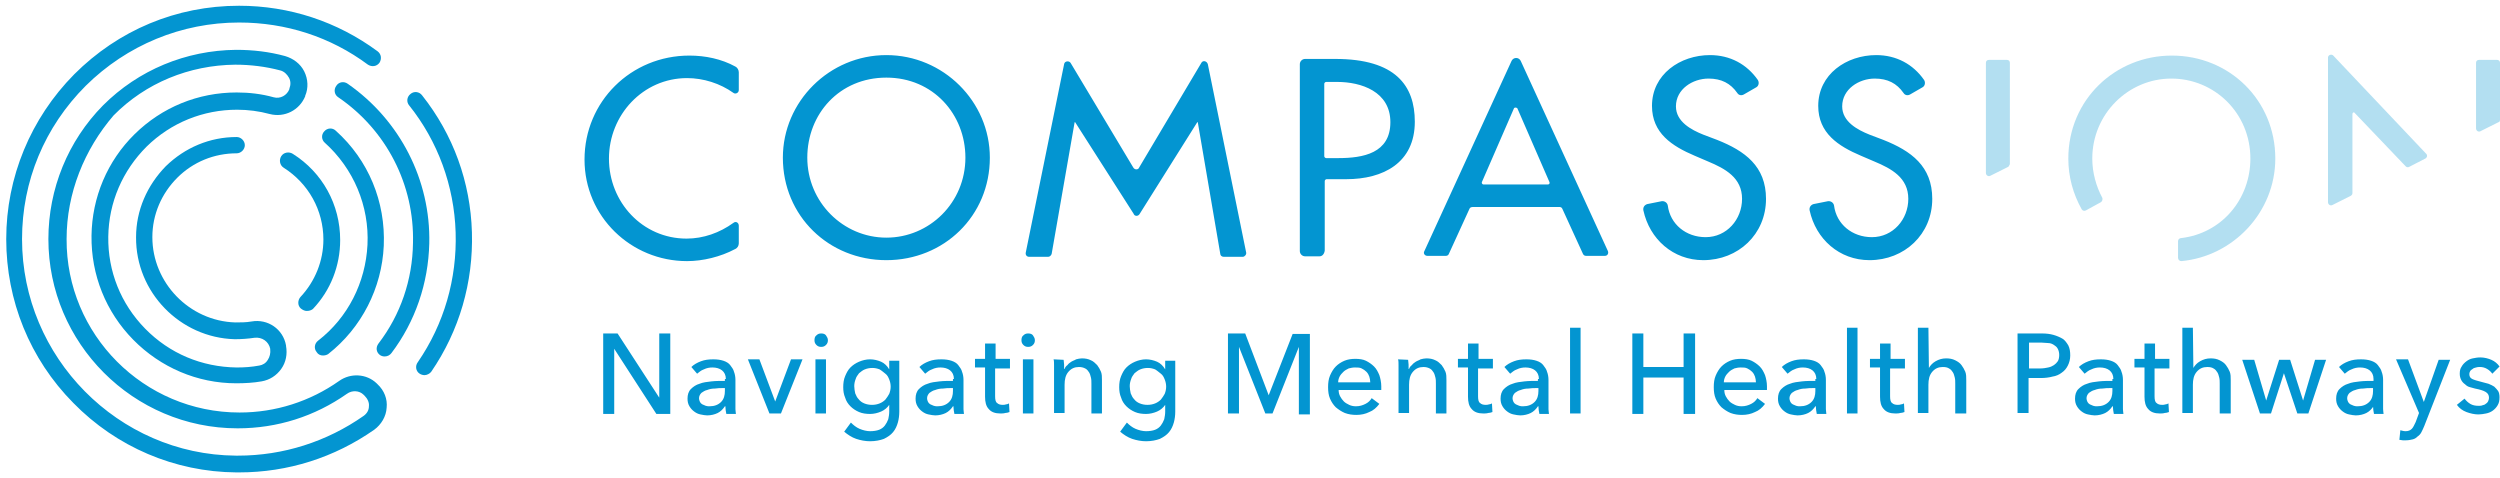
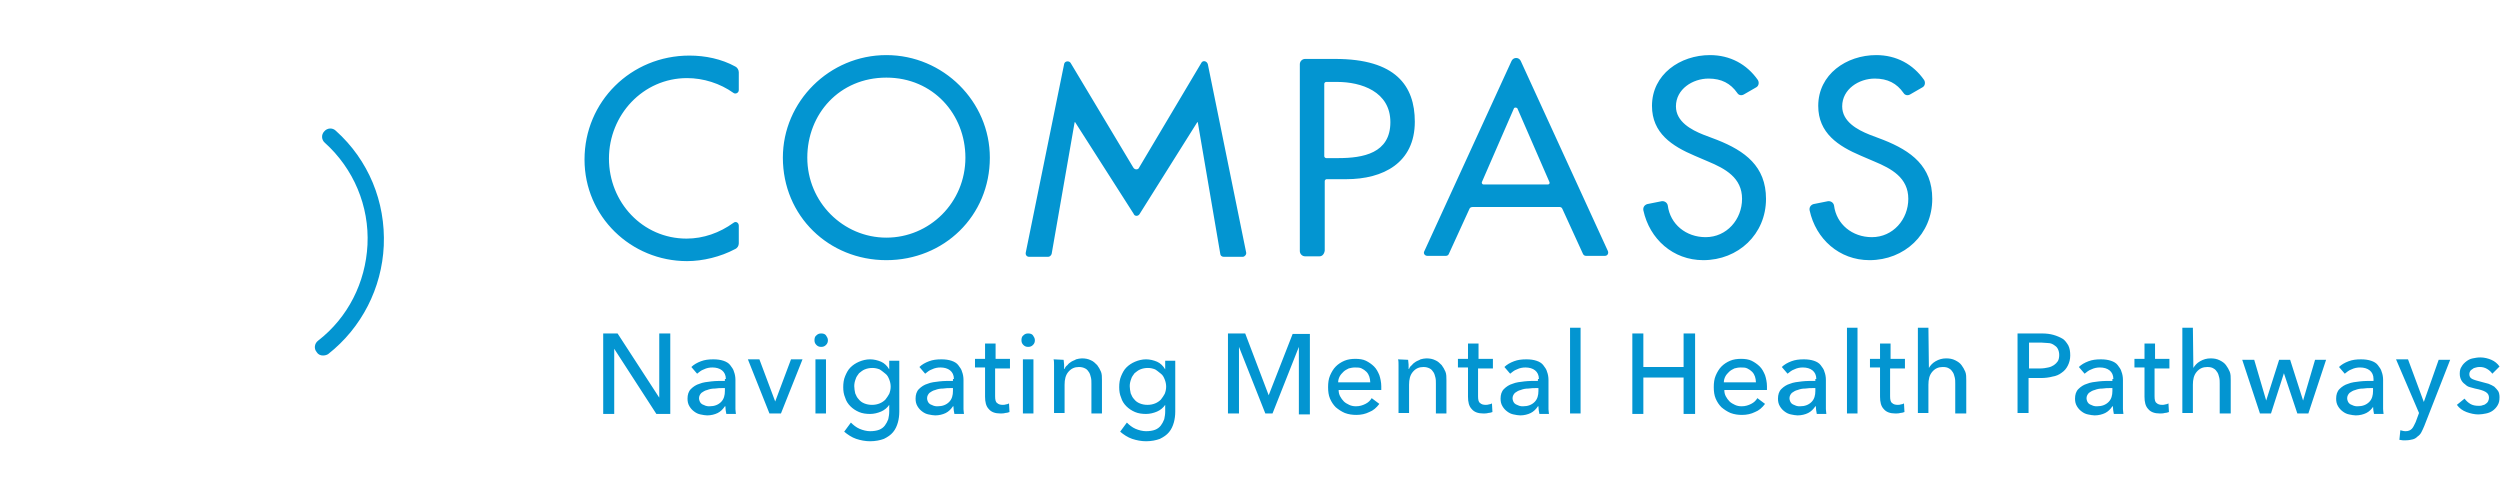
<svg xmlns="http://www.w3.org/2000/svg" version="1.1" id="Layer_1" x="0px" y="0px" viewBox="0 0 521.8 99.8" style="enable-background:new 0 0 521.8 99.8;" xml:space="preserve">
  <style type="text/css">
	.st0{fill:#0395D1;}
	.st1{opacity:0.3;fill:#0395D1;enable-background:new    ;}
</style>
  <g id="Layer_1_1_">
    <path class="st0" d="M137.6,83V69.6h2.3v16.8H137l-8.8-13.6v13.6h-2.3V69.6h3L137.6,83L137.6,83z M151.5,79.1   c0-0.8-0.3-1.4-0.8-1.8s-1.2-0.6-2-0.6c-0.6,0-1.2,0.1-1.8,0.4c-0.6,0.2-1,0.6-1.4,0.9l-1.2-1.4c0.5-0.5,1.2-0.9,2-1.2   c0.8-0.3,1.6-0.4,2.6-0.4c0.8,0,1.5,0.1,2.1,0.3s1.1,0.5,1.4,0.9c0.3,0.4,0.7,0.9,0.8,1.4c0.2,0.5,0.3,1.1,0.3,1.7v6.1   c0,0.4,0.1,0.8,0.1,1h-2c-0.1-0.5-0.2-1.1-0.2-1.6h-0.1c-0.4,0.6-0.9,1.1-1.5,1.4s-1.4,0.5-2.2,0.5c-0.4,0-0.9-0.1-1.4-0.2   s-0.9-0.3-1.3-0.6s-0.7-0.6-1-1.1s-0.4-1-0.4-1.6c0-0.8,0.2-1.5,0.7-2s1.1-0.9,1.8-1.1c0.7-0.3,1.6-0.4,2.5-0.5s1.9-0.1,2.8-0.1   v-0.4L151.5,79.1L151.5,79.1z M150.9,81c-0.5,0-1.1,0-1.7,0.1c-0.6,0-1.1,0.1-1.6,0.3c-0.5,0.1-0.9,0.4-1.2,0.6   c-0.3,0.3-0.5,0.7-0.5,1.1c0,0.3,0.1,0.6,0.2,0.8c0.1,0.2,0.3,0.4,0.5,0.5s0.5,0.2,0.7,0.3c0.3,0.1,0.5,0.1,0.8,0.1   c1,0,1.8-0.3,2.4-0.9c0.6-0.6,0.8-1.4,0.8-2.3V81H150.9z M163,86.3h-2.4L156.1,75h2.4l3.3,8.8l3.3-8.8h2.4L163,86.3z M172.8,71   c0,0.4-0.1,0.7-0.4,1s-0.6,0.4-1,0.4s-0.7-0.1-1-0.4s-0.4-0.6-0.4-1s0.1-0.8,0.4-1c0.3-0.3,0.6-0.4,1-0.4s0.8,0.1,1,0.4   S172.8,70.6,172.8,71z M172.4,86.3h-2.2V75h2.2V86.3z M177.6,88.2c0.5,0.5,1.1,1,1.8,1.3s1.5,0.5,2.2,0.5s1.4-0.1,1.9-0.3   c0.5-0.2,0.9-0.5,1.2-0.9s0.5-0.8,0.7-1.3c0.1-0.5,0.2-1,0.2-1.6v-1.4c-0.4,0.6-1,1.1-1.7,1.4s-1.5,0.5-2.3,0.5s-1.6-0.1-2.3-0.4   s-1.3-0.7-1.8-1.2s-0.9-1.1-1.1-1.8c-0.3-0.7-0.4-1.4-0.4-2.2s0.1-1.6,0.4-2.3c0.3-0.7,0.6-1.3,1.1-1.8s1.1-0.9,1.8-1.2   c0.7-0.3,1.5-0.5,2.3-0.5s1.6,0.2,2.3,0.5s1.3,0.9,1.7,1.6v-1.8h2.1v10.6c0,0.8-0.1,1.6-0.3,2.3c-0.2,0.7-0.5,1.4-1,2   s-1.1,1-1.9,1.4c-0.8,0.3-1.8,0.5-2.9,0.5c-1,0-2-0.2-2.9-0.5s-1.8-0.9-2.5-1.5C176.2,90.1,177.6,88.2,177.6,88.2z M178.3,80.6   c0,0.5,0.1,1,0.2,1.5c0.2,0.5,0.4,0.9,0.7,1.2c0.3,0.4,0.7,0.7,1.2,0.9c0.5,0.2,1,0.3,1.6,0.3s1.1-0.1,1.6-0.3   c0.5-0.2,0.9-0.5,1.2-0.8c0.3-0.4,0.6-0.8,0.8-1.2c0.2-0.5,0.3-1,0.3-1.5s-0.1-1-0.3-1.5s-0.4-0.9-0.8-1.2s-0.7-0.6-1.2-0.9   c-0.5-0.2-1-0.3-1.5-0.3c-0.6,0-1.1,0.1-1.6,0.3c-0.5,0.2-0.8,0.5-1.2,0.8c-0.3,0.4-0.6,0.8-0.7,1.2   C178.4,79.6,178.3,80.1,178.3,80.6z M199.1,79.1c0-0.8-0.3-1.4-0.8-1.8s-1.2-0.6-2-0.6c-0.6,0-1.2,0.1-1.8,0.4   c-0.6,0.2-1,0.6-1.4,0.9l-1.2-1.4c0.5-0.5,1.2-0.9,2-1.2c0.8-0.3,1.6-0.4,2.6-0.4c0.8,0,1.5,0.1,2.1,0.3s1.1,0.5,1.4,0.9   c0.3,0.4,0.7,0.9,0.8,1.4c0.2,0.5,0.3,1.1,0.3,1.7v6.1c0,0.4,0.1,0.8,0.1,1h-2c-0.1-0.5-0.2-1.1-0.2-1.6h-0.1   c-0.4,0.6-0.9,1.1-1.5,1.4s-1.4,0.5-2.2,0.5c-0.4,0-0.9-0.1-1.4-0.2s-0.9-0.3-1.3-0.6s-0.7-0.6-1-1.1s-0.4-1-0.4-1.6   c0-0.8,0.2-1.5,0.7-2s1.1-0.9,1.8-1.1c0.7-0.3,1.6-0.4,2.5-0.5s1.9-0.1,2.8-0.1v-0.4L199.1,79.1L199.1,79.1z M198.5,81   c-0.5,0-1.1,0-1.7,0.1c-0.6,0-1.1,0.1-1.6,0.3c-0.5,0.1-0.9,0.4-1.2,0.6c-0.3,0.3-0.5,0.7-0.5,1.1c0,0.3,0.1,0.6,0.2,0.8   c0.1,0.2,0.3,0.4,0.5,0.5s0.5,0.2,0.7,0.3c0.3,0.1,0.5,0.1,0.8,0.1c1,0,1.8-0.3,2.4-0.9c0.6-0.6,0.8-1.4,0.8-2.3V81   C198.9,81,198.5,81,198.5,81z M210.7,76.9h-3v5.8c0,0.7,0.1,1.2,0.4,1.4c0.3,0.3,0.7,0.4,1.2,0.4c0.2,0,0.4,0,0.7-0.1   c0.2,0,0.4-0.1,0.6-0.2l0.1,1.8c-0.3,0.1-0.6,0.2-0.9,0.2c-0.3,0.1-0.7,0.1-1,0.1c-1.1,0-1.9-0.3-2.4-0.9c-0.6-0.6-0.8-1.5-0.8-2.6   v-6.1h-2.1v-1.8h2.1v-3.2h2.2v3.2h3v2C210.8,76.9,210.7,76.9,210.7,76.9z M216,71c0,0.4-0.1,0.7-0.4,1c-0.3,0.3-0.6,0.4-1,0.4   s-0.7-0.1-1-0.4s-0.4-0.6-0.4-1s0.1-0.8,0.4-1c0.3-0.3,0.6-0.4,1-0.4s0.8,0.1,1,0.4S216,70.6,216,71z M215.7,86.3h-2.2V75h2.2V86.3   z M222,75.1c0,0.3,0.1,0.6,0.1,1V77h0.1c0.1-0.3,0.3-0.6,0.6-0.8c0.2-0.3,0.5-0.5,0.8-0.7s0.7-0.3,1-0.5c0.4-0.1,0.8-0.2,1.2-0.2   c0.7,0,1.3,0.1,1.9,0.4c0.5,0.2,0.9,0.6,1.3,1c0.3,0.4,0.6,0.9,0.8,1.4s0.2,1.1,0.2,1.8v6.9h-2.2v-6.2c0-0.5,0-0.9-0.1-1.3   s-0.2-0.8-0.4-1.1c-0.2-0.3-0.4-0.6-0.8-0.8s-0.8-0.3-1.3-0.3c-0.9,0-1.6,0.3-2.2,1s-0.8,1.6-0.8,2.7v5.9H220v-10   c0-0.5,0-0.9-0.1-1.2L222,75.1C222,75,222,75.1,222,75.1z M235.2,88.2c0.5,0.5,1.1,1,1.8,1.3s1.5,0.5,2.2,0.5s1.4-0.1,1.9-0.3   c0.5-0.2,0.9-0.5,1.2-0.9s0.5-0.8,0.7-1.3c0.1-0.5,0.2-1,0.2-1.6v-1.4c-0.4,0.6-1,1.1-1.7,1.4s-1.5,0.5-2.3,0.5s-1.6-0.1-2.3-0.4   s-1.3-0.7-1.8-1.2s-0.9-1.1-1.1-1.8c-0.3-0.7-0.4-1.4-0.4-2.2s0.1-1.6,0.4-2.3c0.3-0.7,0.6-1.3,1.1-1.8s1.1-0.9,1.8-1.2   c0.7-0.3,1.5-0.5,2.3-0.5s1.6,0.2,2.3,0.5s1.3,0.9,1.7,1.6v-1.8h2.1v10.6c0,0.8-0.1,1.6-0.3,2.3c-0.2,0.7-0.5,1.4-1,2   s-1.1,1-1.9,1.4c-0.8,0.3-1.8,0.5-2.9,0.5c-1,0-2-0.2-2.9-0.5s-1.8-0.9-2.5-1.5C233.8,90.1,235.2,88.2,235.2,88.2z M235.8,80.6   c0,0.5,0.1,1,0.2,1.5c0.2,0.5,0.4,0.9,0.7,1.2c0.3,0.4,0.7,0.7,1.2,0.9c0.5,0.2,1,0.3,1.6,0.3s1.1-0.1,1.6-0.3   c0.5-0.2,0.9-0.5,1.2-0.8c0.3-0.4,0.6-0.8,0.8-1.2c0.2-0.5,0.3-1,0.3-1.5s-0.1-1-0.3-1.5s-0.4-0.9-0.8-1.2s-0.7-0.6-1.2-0.9   c-0.5-0.2-1-0.3-1.5-0.3c-0.6,0-1.1,0.1-1.6,0.3c-0.5,0.2-0.8,0.5-1.2,0.8c-0.3,0.4-0.6,0.8-0.7,1.2   C235.9,79.6,235.8,80.1,235.8,80.6z M264.8,82.5l5-12.8h3.6v16.8h-2.3V72.4l-5.5,13.9h-1.5l-5.5-13.9v13.9h-2.3V69.6h3.6   L264.8,82.5L264.8,82.5z M288.3,80.6v0.8h-8.9c0,0.5,0.1,0.9,0.3,1.3c0.2,0.4,0.5,0.8,0.8,1.1s0.7,0.5,1.1,0.7s0.9,0.3,1.4,0.3   c0.8,0,1.4-0.2,2-0.5s1-0.7,1.3-1.2l1.6,1.2c-0.6,0.8-1.3,1.4-2.1,1.7c-0.8,0.4-1.7,0.6-2.7,0.6c-0.8,0-1.6-0.1-2.4-0.4   c-0.7-0.3-1.3-0.7-1.9-1.2c-0.5-0.5-0.9-1.1-1.2-1.8s-0.4-1.5-0.4-2.4s0.1-1.7,0.4-2.4c0.3-0.7,0.7-1.4,1.2-1.9s1.1-0.9,1.8-1.2   c0.7-0.3,1.5-0.4,2.3-0.4s1.6,0.1,2.2,0.4s1.2,0.7,1.7,1.2s0.8,1.1,1.1,1.8C288.1,78.9,288.3,79.8,288.3,80.6L288.3,80.6z    M286,79.8c0-0.4-0.1-0.9-0.2-1.2c-0.1-0.3-0.3-0.7-0.6-1c-0.3-0.3-0.6-0.5-1-0.7s-0.8-0.2-1.4-0.2c-0.5,0-0.9,0.1-1.3,0.2   c-0.4,0.2-0.8,0.4-1.1,0.7c-0.3,0.3-0.6,0.6-0.8,1c-0.2,0.4-0.3,0.8-0.3,1.2H286L286,79.8z M293.9,75.1c0,0.3,0.1,0.6,0.1,1V77h0.1   c0.1-0.3,0.3-0.6,0.6-0.8c0.2-0.3,0.5-0.5,0.8-0.7s0.7-0.3,1-0.5c0.4-0.1,0.8-0.2,1.2-0.2c0.7,0,1.3,0.1,1.9,0.4   c0.5,0.2,0.9,0.6,1.3,1c0.3,0.4,0.6,0.9,0.8,1.4s0.2,1.1,0.2,1.8v6.9h-2.2v-6.2c0-0.5,0-0.9-0.1-1.3s-0.2-0.8-0.4-1.1   s-0.4-0.6-0.8-0.8s-0.8-0.3-1.3-0.3c-0.9,0-1.6,0.3-2.2,1s-0.8,1.6-0.8,2.7v5.9h-2.2v-10c0-0.5,0-0.9-0.1-1.2L293.9,75.1   C293.9,75,293.9,75.1,293.9,75.1z M311.5,76.9h-3v5.8c0,0.7,0.1,1.2,0.4,1.4c0.3,0.3,0.7,0.4,1.2,0.4c0.2,0,0.4,0,0.7-0.1   c0.2,0,0.4-0.1,0.6-0.2l0.1,1.8c-0.3,0.1-0.6,0.2-0.9,0.2c-0.3,0.1-0.7,0.1-1,0.1c-1.1,0-1.9-0.3-2.4-0.9c-0.6-0.6-0.8-1.5-0.8-2.6   v-6.1h-2.1v-1.8h2.1v-3.2h2.2v3.2h3v2L311.5,76.9L311.5,76.9z M321.2,79.1c0-0.8-0.3-1.4-0.8-1.8s-1.2-0.6-2-0.6   c-0.6,0-1.2,0.1-1.8,0.4c-0.6,0.2-1,0.6-1.4,0.9l-1.2-1.4c0.5-0.5,1.2-0.9,2-1.2c0.8-0.3,1.6-0.4,2.6-0.4c0.8,0,1.5,0.1,2.1,0.3   c0.6,0.2,1.1,0.5,1.4,0.9s0.7,0.9,0.8,1.4c0.2,0.5,0.3,1.1,0.3,1.7v6.1c0,0.4,0.1,0.8,0.1,1h-2c-0.1-0.5-0.2-1.1-0.2-1.6H321   c-0.4,0.6-0.9,1.1-1.5,1.4s-1.4,0.5-2.2,0.5c-0.4,0-0.9-0.1-1.4-0.2s-0.9-0.3-1.3-0.6s-0.7-0.6-1-1.1s-0.4-1-0.4-1.6   c0-0.8,0.2-1.5,0.7-2s1.1-0.9,1.8-1.1c0.7-0.3,1.6-0.4,2.5-0.5s1.9-0.1,2.8-0.1v-0.4L321.2,79.1L321.2,79.1z M320.7,81   c-0.5,0-1.1,0-1.7,0.1c-0.6,0-1.1,0.1-1.6,0.3c-0.5,0.1-0.9,0.4-1.2,0.6c-0.3,0.3-0.5,0.7-0.5,1.1c0,0.3,0.1,0.6,0.2,0.8   s0.3,0.4,0.5,0.5s0.5,0.2,0.7,0.3c0.3,0.1,0.5,0.1,0.8,0.1c1,0,1.8-0.3,2.4-0.9s0.8-1.4,0.8-2.3V81L320.7,81L320.7,81z M329.9,86.3   h-2.2V68.4h2.2C329.9,68.4,329.9,86.3,329.9,86.3z M340.7,69.6h2.3v7h8.4v-7h2.4v16.8h-2.4v-7.6H343v7.6h-2.3   C340.7,86.4,340.7,69.6,340.7,69.6z M368.8,80.6v0.8h-8.9c0,0.5,0.1,0.9,0.3,1.3c0.2,0.4,0.5,0.8,0.8,1.1s0.7,0.5,1.1,0.7   s0.9,0.3,1.4,0.3c0.8,0,1.4-0.2,2-0.5s1-0.7,1.3-1.2l1.6,1.2c-0.6,0.8-1.3,1.4-2.1,1.7c-0.8,0.4-1.7,0.6-2.7,0.6   c-0.8,0-1.6-0.1-2.4-0.4c-0.7-0.3-1.3-0.7-1.9-1.2c-0.5-0.5-0.9-1.1-1.2-1.8c-0.3-0.7-0.4-1.5-0.4-2.4s0.1-1.7,0.4-2.4   c0.3-0.7,0.7-1.4,1.2-1.9s1.1-0.9,1.8-1.2c0.7-0.3,1.5-0.4,2.3-0.4s1.6,0.1,2.2,0.4s1.2,0.7,1.7,1.2s0.8,1.1,1.1,1.8   C368.6,78.9,368.8,79.8,368.8,80.6L368.8,80.6z M366.5,79.8c0-0.4-0.1-0.9-0.2-1.2c-0.1-0.3-0.3-0.7-0.6-1c-0.3-0.3-0.6-0.5-1-0.7   s-0.8-0.2-1.4-0.2c-0.5,0-0.9,0.1-1.3,0.2c-0.4,0.2-0.8,0.4-1.1,0.7c-0.3,0.3-0.6,0.6-0.8,1c-0.2,0.4-0.3,0.8-0.3,1.2H366.5   L366.5,79.8z M379.1,79.1c0-0.8-0.3-1.4-0.8-1.8s-1.2-0.6-2-0.6c-0.6,0-1.2,0.1-1.8,0.4c-0.6,0.2-1,0.6-1.4,0.9l-1.2-1.4   c0.5-0.5,1.2-0.9,2-1.2c0.8-0.3,1.6-0.4,2.6-0.4c0.8,0,1.5,0.1,2.1,0.3c0.6,0.2,1.1,0.5,1.4,0.9s0.7,0.9,0.8,1.4   c0.2,0.5,0.3,1.1,0.3,1.7v6.1c0,0.4,0.1,0.8,0.1,1h-2c-0.1-0.5-0.2-1.1-0.2-1.6h-0.1c-0.4,0.6-0.9,1.1-1.5,1.4s-1.4,0.5-2.2,0.5   c-0.4,0-0.9-0.1-1.4-0.2s-0.9-0.3-1.3-0.6s-0.7-0.6-1-1.1s-0.4-1-0.4-1.6c0-0.8,0.2-1.5,0.7-2s1.1-0.9,1.8-1.1   c0.7-0.3,1.6-0.4,2.5-0.5s1.9-0.1,2.8-0.1v-0.4L379.1,79.1L379.1,79.1z M378.5,81c-0.5,0-1.1,0-1.7,0.1c-0.6,0-1.1,0.1-1.6,0.3   c-0.5,0.1-0.9,0.4-1.2,0.6c-0.3,0.3-0.5,0.7-0.5,1.1c0,0.3,0.1,0.6,0.2,0.8s0.3,0.4,0.5,0.5s0.5,0.2,0.7,0.3   c0.3,0.1,0.5,0.1,0.8,0.1c1,0,1.8-0.3,2.4-0.9s0.8-1.4,0.8-2.3V81L378.5,81L378.5,81z M387.7,86.3h-2.2V68.4h2.2   C387.7,68.4,387.7,86.3,387.7,86.3z M397.5,76.9h-3v5.8c0,0.7,0.1,1.2,0.4,1.4c0.3,0.3,0.7,0.4,1.2,0.4c0.2,0,0.4,0,0.7-0.1   c0.2,0,0.4-0.1,0.6-0.2l0.1,1.8c-0.3,0.1-0.6,0.2-0.9,0.2c-0.3,0.1-0.7,0.1-1,0.1c-1.1,0-1.9-0.3-2.4-0.9c-0.6-0.6-0.8-1.5-0.8-2.6   v-6.1h-2.1v-1.8h2.1v-3.2h2.2v3.2h3v2L397.5,76.9L397.5,76.9z M402.6,76.8c0.3-0.5,0.7-1,1.4-1.4c0.7-0.4,1.4-0.6,2.2-0.6   c0.7,0,1.3,0.1,1.9,0.4s1,0.6,1.3,1s0.6,0.9,0.8,1.4c0.2,0.5,0.2,1.1,0.2,1.8v6.9h-2.3v-6.2c0-0.5,0-0.9-0.1-1.3s-0.2-0.8-0.4-1.1   c-0.2-0.3-0.4-0.6-0.8-0.8c-0.3-0.2-0.7-0.3-1.3-0.3c-0.9,0-1.6,0.3-2.2,1s-0.8,1.6-0.8,2.7v5.9h-2.2V68.4h2.2L402.6,76.8   L402.6,76.8z M421.1,69.6h5.1c0.9,0,1.7,0.1,2.4,0.3c0.7,0.2,1.4,0.5,1.9,0.8s0.9,0.9,1.2,1.4c0.3,0.6,0.4,1.3,0.4,2.1   s-0.2,1.5-0.5,2.1s-0.7,1.1-1.3,1.5c-0.5,0.4-1.2,0.7-1.9,0.8c-0.7,0.2-1.6,0.3-2.4,0.3h-2.6v7.3h-2.3L421.1,69.6L421.1,69.6z    M423.4,76.9h2.5c0.6,0,1.1-0.1,1.6-0.2s0.9-0.3,1.2-0.5c0.3-0.2,0.6-0.5,0.8-0.8c0.2-0.3,0.3-0.8,0.3-1.3s-0.1-0.9-0.3-1.3   c-0.2-0.4-0.5-0.6-0.8-0.8c-0.3-0.2-0.7-0.4-1.2-0.4s-1-0.1-1.5-0.1h-2.5v5.4C423.5,76.9,423.4,76.9,423.4,76.9z M441.1,79.1   c0-0.8-0.3-1.4-0.8-1.8s-1.2-0.6-2-0.6c-0.6,0-1.2,0.1-1.8,0.4c-0.6,0.2-1,0.6-1.4,0.9l-1.2-1.4c0.5-0.5,1.2-0.9,2-1.2   c0.8-0.3,1.6-0.4,2.6-0.4c0.8,0,1.5,0.1,2.1,0.3c0.6,0.2,1.1,0.5,1.4,0.9s0.7,0.9,0.8,1.4c0.2,0.5,0.3,1.1,0.3,1.7v6.1   c0,0.4,0.1,0.8,0.1,1h-2c-0.1-0.5-0.2-1.1-0.2-1.6h-0.1c-0.4,0.6-0.9,1.1-1.5,1.4s-1.4,0.5-2.2,0.5c-0.4,0-0.9-0.1-1.4-0.2   s-0.9-0.3-1.3-0.6s-0.7-0.6-1-1.1s-0.4-1-0.4-1.6c0-0.8,0.2-1.5,0.7-2s1.1-0.9,1.8-1.1c0.7-0.3,1.6-0.4,2.5-0.5s1.9-0.1,2.8-0.1   v-0.4L441.1,79.1L441.1,79.1z M440.5,81c-0.5,0-1.1,0-1.7,0.1c-0.6,0-1.1,0.1-1.6,0.3c-0.5,0.1-0.9,0.4-1.2,0.6   c-0.3,0.3-0.5,0.7-0.5,1.1c0,0.3,0.1,0.6,0.2,0.8c0.1,0.2,0.3,0.4,0.5,0.5s0.5,0.2,0.7,0.3c0.3,0.1,0.5,0.1,0.8,0.1   c1,0,1.8-0.3,2.4-0.9s0.8-1.4,0.8-2.3V81L440.5,81L440.5,81z M452.7,76.9h-3v5.8c0,0.7,0.1,1.2,0.4,1.4c0.3,0.3,0.7,0.4,1.2,0.4   c0.2,0,0.4,0,0.7-0.1c0.2,0,0.4-0.1,0.6-0.2l0.1,1.8c-0.3,0.1-0.6,0.2-0.9,0.2c-0.3,0.1-0.7,0.1-1,0.1c-1.1,0-1.9-0.3-2.4-0.9   c-0.6-0.6-0.8-1.5-0.8-2.6v-6.1h-2.1v-1.8h2.1v-3.2h2.2v3.2h3v2L452.7,76.9L452.7,76.9z M457.8,76.8c0.3-0.5,0.7-1,1.4-1.4   c0.7-0.4,1.4-0.6,2.2-0.6c0.7,0,1.3,0.1,1.9,0.4s1,0.6,1.3,1s0.6,0.9,0.8,1.4c0.2,0.5,0.2,1.1,0.2,1.8v6.9h-2.3v-6.2   c0-0.5,0-0.9-0.1-1.3s-0.2-0.8-0.4-1.1c-0.2-0.3-0.4-0.6-0.8-0.8c-0.3-0.2-0.7-0.3-1.3-0.3c-0.9,0-1.6,0.3-2.2,1s-0.8,1.6-0.8,2.7   v5.9h-2.2V68.4h2.2L457.8,76.8L457.8,76.8z M470.5,75.1l2.5,8.5l2.7-8.5h2.3l2.7,8.5l2.5-8.5h2.3l-3.7,11.2h-2.3l-2.8-8.4l-2.7,8.4   h-2.3L468,75.1L470.5,75.1L470.5,75.1z M495.4,79.1c0-0.8-0.3-1.4-0.8-1.8s-1.2-0.6-2-0.6c-0.6,0-1.2,0.1-1.8,0.4   c-0.6,0.2-1,0.6-1.4,0.9l-1.2-1.4c0.5-0.5,1.2-0.9,2-1.2c0.8-0.3,1.6-0.4,2.6-0.4c0.8,0,1.5,0.1,2.1,0.3c0.6,0.2,1.1,0.5,1.4,0.9   s0.7,0.9,0.8,1.4c0.2,0.5,0.3,1.1,0.3,1.7v6.1c0,0.4,0.1,0.8,0.1,1h-2c-0.1-0.5-0.2-1.1-0.2-1.6h0.1c-0.4,0.6-0.9,1.1-1.5,1.4   s-1.4,0.5-2.2,0.5c-0.4,0-0.9-0.1-1.4-0.2s-0.9-0.3-1.3-0.6s-0.7-0.6-1-1.1s-0.4-1-0.4-1.6c0-0.8,0.2-1.5,0.7-2s1.1-0.9,1.8-1.1   c0.7-0.3,1.6-0.4,2.5-0.5s1.9-0.1,2.8-0.1V79.1L495.4,79.1z M494.9,81c-0.5,0-1.1,0-1.7,0.1c-0.6,0-1.1,0.1-1.6,0.3   c-0.5,0.1-0.9,0.4-1.2,0.6c-0.3,0.3-0.5,0.7-0.5,1.1c0,0.3,0.1,0.6,0.2,0.8c0.1,0.2,0.3,0.4,0.5,0.5s0.5,0.2,0.7,0.3   c0.3,0.1,0.5,0.1,0.8,0.1c1,0,1.8-0.3,2.4-0.9s0.8-1.4,0.8-2.3V81L494.9,81L494.9,81z M505.9,83.9l3.1-8.8h2.4L506,88.9   c-0.2,0.5-0.4,0.9-0.6,1.3s-0.5,0.7-0.8,0.9c-0.3,0.3-0.6,0.5-1,0.6s-0.9,0.2-1.4,0.2h-0.7c-0.2,0-0.5-0.1-0.7-0.1l0.2-2   c0.4,0.1,0.7,0.2,1.1,0.2c0.6,0,1-0.2,1.3-0.5s0.5-0.8,0.8-1.4l0.7-1.9L500.1,75h2.5L505.9,83.9L505.9,83.9z M520.2,78   c-0.3-0.4-0.6-0.7-1.1-1s-1-0.4-1.5-0.4c-0.3,0-0.5,0-0.8,0.1s-0.5,0.1-0.7,0.3c-0.2,0.1-0.4,0.3-0.5,0.4c-0.1,0.2-0.2,0.4-0.2,0.7   c0,0.5,0.2,0.8,0.6,1c0.4,0.2,1.1,0.4,1.9,0.6c0.5,0.1,1,0.3,1.5,0.4c0.5,0.2,0.9,0.4,1.2,0.6c0.3,0.3,0.6,0.6,0.8,0.9   s0.3,0.8,0.3,1.3c0,0.7-0.1,1.2-0.4,1.7c-0.3,0.5-0.6,0.8-1,1.1c-0.4,0.3-0.9,0.5-1.4,0.6s-1.1,0.2-1.6,0.2c-0.8,0-1.7-0.2-2.5-0.5   s-1.5-0.8-2-1.5l1.6-1.3c0.3,0.4,0.7,0.8,1.2,1.1c0.5,0.3,1.1,0.4,1.7,0.4c0.3,0,0.6,0,0.8-0.1c0.3-0.1,0.5-0.1,0.7-0.3   c0.2-0.1,0.4-0.3,0.5-0.5s0.2-0.5,0.2-0.8c0-0.5-0.2-0.9-0.7-1.2c-0.5-0.3-1.2-0.5-2.2-0.7c-0.4-0.1-0.8-0.2-1.1-0.3   c-0.4-0.1-0.7-0.3-1-0.6c-0.3-0.2-0.6-0.5-0.8-0.9s-0.3-0.8-0.3-1.3c0-0.6,0.1-1.1,0.4-1.5c0.2-0.4,0.6-0.8,1-1.1   c0.4-0.3,0.8-0.5,1.3-0.6s1-0.2,1.6-0.2c0.8,0,1.6,0.2,2.3,0.5s1.3,0.8,1.7,1.4C521.7,76.5,520.2,78,520.2,78z M154.2,18.8   c0,0.6-0.7,0.9-1.1,0.6c-2.8-2-6.3-3.1-9.7-3.1c-9.2,0-16.3,7.7-16.3,16.8s7,16.7,16.2,16.7c3.5,0,6.9-1.2,9.8-3.3   c0.5-0.4,1.1,0,1.1,0.6v3.7c0,0.5-0.3,1-0.8,1.2c-3,1.6-6.7,2.5-10,2.5c-11.7,0-21.4-9.3-21.4-21.2c0-12.1,9.7-21.7,21.9-21.7   c3.3,0,6.7,0.7,9.6,2.3c0.4,0.2,0.7,0.7,0.7,1.2V18.8z M206.6,32.9c0,12.2-9.6,21.4-21.6,21.4s-21.6-9.2-21.6-21.4   c0-11.7,9.7-21.4,21.6-21.4S206.6,21.2,206.6,32.9z M201.5,32.9c0-9-6.7-16.7-16.5-16.7s-16.5,7.6-16.5,16.7   c0,9.3,7.5,16.7,16.5,16.7S201.5,42.3,201.5,32.9z M224.4,25.5h-0.1L219.5,53c-0.1,0.3-0.4,0.6-0.7,0.6h-4c-0.5,0-0.8-0.4-0.7-0.9   l8-39.3c0.1-0.7,1.1-0.8,1.4-0.2l13,21.7c0.3,0.6,1.1,0.6,1.3,0l12.9-21.7c0.3-0.7,1.2-0.5,1.4,0.2l8,39.3c0.1,0.4-0.3,0.9-0.7,0.9   h-4c-0.4,0-0.7-0.3-0.7-0.6L250,25.5h-0.1l-12,19.1c-0.3,0.6-1.1,0.6-1.3,0L224.4,25.5L224.4,25.5z M275.4,53.5h-3   c-0.6,0-1.1-0.5-1.1-1.1v-39c0-0.6,0.5-1.1,1.1-1.1h6.3c12.6,0,16.6,5.6,16.6,13.1c0,8.6-6.6,12-14.3,12h-4.1   c-0.2,0-0.4,0.2-0.4,0.4v14.5C276.4,53,276,53.5,275.4,53.5z M276.4,32.6c0,0.2,0.2,0.4,0.4,0.4h2.5c5.2,0,10.9-1,10.9-7.5   c0-6.4-6.1-8.4-11.1-8.4h-2.3c-0.2,0-0.4,0.2-0.4,0.4V32.6z M306.7,43.6l-4.3,9.4c-0.1,0.3-0.4,0.4-0.6,0.4h-3.9   c-0.5,0-0.9-0.5-0.6-1l18.2-39.7c0.4-0.8,1.5-0.8,1.9,0l18.2,39.7c0.2,0.5-0.1,1-0.6,1h-4c-0.3,0-0.5-0.2-0.6-0.4l-4.3-9.4   c-0.1-0.3-0.4-0.4-0.6-0.4h-18C307.1,43.2,306.8,43.3,306.7,43.6L306.7,43.6z M316,22.6L309.3,38c-0.1,0.2,0.1,0.5,0.3,0.5h13.5   c0.3,0,0.4-0.3,0.3-0.5l-6.7-15.4C316.5,22.4,316.1,22.4,316,22.6L316,22.6z M364,19.7c-0.5,0.3-1.1,0.2-1.4-0.3c-1.4-2-3.3-3-6-3   c-3.3,0-6.8,2.2-6.8,5.8c0,3.2,3.2,4.9,5.7,5.9l2.9,1.1c5.8,2.3,10.2,5.5,10.2,12.3c0,7.4-5.8,12.8-13.1,12.8   c-6.3,0-11.2-4.4-12.5-10.4c-0.1-0.6,0.2-1.1,0.8-1.3l3-0.6c0.6-0.1,1.2,0.3,1.3,0.9c0.5,3.9,3.8,6.6,7.9,6.6c4.4,0,7.6-3.7,7.6-8   c0-4.4-3.5-6.3-7.1-7.8l-2.8-1.2c-4.7-2-8.9-4.7-8.9-10.4c0-6.6,5.9-10.6,12.1-10.6c4.2,0,7.7,1.9,10,5.2c0.3,0.5,0.2,1.2-0.3,1.5   L364,19.7L364,19.7z M398.7,19.7c-0.5,0.3-1.1,0.2-1.4-0.3c-1.4-2-3.3-3-6-3c-3.3,0-6.8,2.2-6.8,5.8c0,3.2,3.2,4.9,5.7,5.9l2.9,1.1   c5.8,2.3,10.2,5.5,10.2,12.3c0,7.4-5.8,12.8-13.1,12.8c-6.3,0-11.2-4.4-12.5-10.4c-0.1-0.6,0.2-1.1,0.8-1.3l3-0.6   c0.6-0.1,1.2,0.3,1.3,0.9c0.5,3.9,3.8,6.6,7.9,6.6c4.4,0,7.6-3.7,7.6-8c0-4.4-3.5-6.3-7.1-7.8l-2.8-1.2c-4.7-2-8.9-4.7-8.9-10.4   c0-6.6,5.9-10.6,12.1-10.6c4.2,0,7.7,1.9,10,5.2c0.3,0.5,0.2,1.2-0.3,1.5L398.7,19.7L398.7,19.7z" />
-     <path class="st1" d="M419.5,34.2V13.1c0-0.4-0.3-0.6-0.6-0.6h-3.8c-0.4,0-0.6,0.3-0.6,0.6v23c0,0.5,0.5,0.8,0.9,0.6l3.8-1.9   C419.3,34.6,419.5,34.4,419.5,34.2L419.5,34.2z M438.5,42.2c0.3-0.2,0.4-0.6,0.3-0.9c-1.3-2.4-2.1-5.3-2.1-8.2   c0-9.3,7.5-16.7,16.5-16.7s16.5,7.2,16.5,16.7c0,8.4-5.9,15.6-14.5,16.6c-0.3,0-0.6,0.3-0.6,0.6v3.5c0,0.4,0.3,0.7,0.7,0.7   c10.8-1,19.6-10.2,19.6-21.4c0-12.2-9.6-21.5-21.6-21.5c-11.8,0-21.6,9.2-21.6,21.5c0,3.8,1,7.4,2.8,10.6c0.2,0.3,0.6,0.4,0.9,0.2   L438.5,42.2L438.5,42.2z M521.8,25V13.1c0-0.4-0.3-0.6-0.6-0.6h-3.8c-0.4,0-0.6,0.3-0.6,0.6v13.7c0,0.5,0.5,0.8,0.9,0.6l3.8-1.9   C521.7,25.5,521.8,25.2,521.8,25L521.8,25z M491.5,23.6l10.6,11.1c0.2,0.2,0.5,0.3,0.8,0.1l3.3-1.7c0.4-0.2,0.5-0.7,0.2-1L487,11.6   c-0.4-0.4-1.1-0.1-1.1,0.4v30.2c0,0.5,0.5,0.8,0.9,0.6l3.8-1.9c0.2-0.1,0.4-0.3,0.4-0.6V23.8C491,23.5,491.3,23.3,491.5,23.6   L491.5,23.6z" />
-     <path class="st0" d="M80.3,74.4c-0.4,0-0.7-0.1-1-0.3c-0.8-0.6-0.9-1.6-0.3-2.4c4.6-6,7.1-13.3,7.2-21c0.3-12.1-5.5-23.5-15.6-30.4   c-0.8-0.5-1-1.6-0.4-2.4c0.5-0.8,1.6-1,2.4-0.4c10.9,7.6,17.3,20.1,17,33.3c-0.2,8.3-2.9,16.3-7.9,22.9   C81.4,74.1,80.9,74.4,80.3,74.4z" />
    <path class="st0" d="M67.4,74.2c-0.5,0-1-0.2-1.3-0.7c-0.6-0.7-0.5-1.8,0.3-2.4c6.2-4.8,9.9-12.1,10.3-20   c0.4-8.1-2.9-15.9-8.9-21.3c-0.7-0.6-0.8-1.7-0.1-2.4c0.6-0.7,1.7-0.8,2.4-0.1c6.8,6.1,10.4,14.8,10,24   c-0.4,8.8-4.6,17.1-11.6,22.6C68.2,74.1,67.8,74.2,67.4,74.2z" />
-     <path class="st0" d="M49.9,98.6h-0.6c-12.8-0.1-25-5.3-34-14.5c-9.1-9.2-14-21.4-14-34.2c0-12.9,5.1-25.2,14.2-34.4   C24.7,6.3,36.8,1.2,49.9,1.2c10.5,0,20.5,3.3,28.9,9.5c0.8,0.6,0.9,1.6,0.4,2.4c-0.6,0.8-1.6,0.9-2.4,0.4C69,7.7,59.7,4.7,49.9,4.7   c-12,0-23.4,4.7-32,13.2c-8.6,8.6-13.3,19.9-13.3,32c0,24.7,20.1,45,44.6,45.2h0.5c9.4,0,18.5-2.9,26.2-8.3c0.7-0.5,1.1-1.2,1.1-2   c0.1-0.8-0.3-1.6-0.9-2.2l-0.2-0.2c-0.9-0.9-2.4-1-3.5-0.2c-6.7,4.7-14.5,7.2-22.8,7.2c-21.8,0-39.5-17.8-39.5-39.5   c0-10.5,4.1-20.5,11.4-27.9c7.4-7.4,17.3-11.5,27.8-11.6c3.5,0,6.9,0.4,10.2,1.3c1.7,0.5,3.2,1.6,4,3.2s0.9,3.5,0.2,5.1v0.1   c-1.2,2.9-4.3,4.5-7.4,3.7c-2.2-0.6-4.5-0.9-6.8-0.9c-7.1,0-13.8,2.7-18.9,7.7c-5,5-7.9,11.6-8,18.8s2.6,14,7.7,19.2   s11.8,8,19.1,8.1c1.6,0,3.1-0.1,4.7-0.4c0.7-0.1,1.4-0.5,1.8-1.2c0.4-0.6,0.6-1.4,0.5-2.2v-0.1c-0.3-1.5-1.7-2.5-3.3-2.3   c-1.3,0.2-2.7,0.3-4.1,0.3C37.6,70.5,28.3,61,28.4,49.5c0-5.6,2.3-10.8,6.2-14.8c4-3.9,9.2-6.1,14.8-6.1c0.9,0,1.7,0.8,1.7,1.7   c0,0.9-0.8,1.7-1.7,1.7c-4.7,0-9.1,1.8-12.4,5.1c-3.3,3.3-5.2,7.7-5.2,12.4c0,9.5,7.7,17.5,17.3,17.8c1.1,0,2.3,0,3.4-0.2   c3.4-0.6,6.6,1.6,7.2,5v0.1c0.3,1.7,0,3.4-1,4.8s-2.4,2.3-4.1,2.6S51.1,80,49.3,80c-8.1,0-15.8-3.3-21.5-9.1   c-5.7-5.8-8.8-13.5-8.7-21.7c0.1-8,3.3-15.6,9-21.2s13.2-8.7,21.3-8.7c2.6,0,5.2,0.3,7.7,1c1.4,0.4,2.8-0.4,3.3-1.7v-0.1   c0.3-0.8,0.3-1.6-0.1-2.3c-0.4-0.7-1-1.3-1.8-1.5c-3-0.8-6.2-1.2-9.4-1.2c-9.6,0.1-18.7,3.8-25.4,10.6c-6.1,7.1-9.8,16.2-9.8,25.8   C13.8,69.8,30,86.1,50,86.1c7.5,0,14.7-2.3,20.8-6.6c2.4-1.7,5.7-1.5,7.8,0.5l0.2,0.2c1.4,1.3,2.1,3.1,1.9,4.9   c-0.1,1.8-1.1,3.5-2.6,4.6C69.8,95.5,60.1,98.6,49.9,98.6z" />
-     <path class="st0" d="M64,64.9c-0.4,0-0.8-0.2-1.2-0.5c-0.7-0.6-0.7-1.7-0.1-2.4c3.1-3.3,4.8-7.6,4.8-12c0-6.1-3.1-11.7-8.3-15   c-0.8-0.5-1-1.6-0.5-2.4c0.5-0.8,1.6-1,2.4-0.5c6.2,3.9,9.9,10.6,9.9,18c0,5.4-2,10.5-5.7,14.4C64.9,64.8,64.5,64.9,64,64.9z    M88.6,78.3c-0.3,0-0.7-0.1-1-0.3c-0.8-0.5-1-1.6-0.4-2.4c5.5-8,8.2-17.4,7.9-27.1s-3.7-19-9.7-26.5c-0.6-0.7-0.5-1.8,0.3-2.4   c0.7-0.6,1.8-0.5,2.4,0.3c6.5,8.2,10.1,18.1,10.4,28.6C98.8,58.9,95.9,69,90,77.6C89.7,78,89.1,78.3,88.6,78.3z" />
  </g>
</svg>